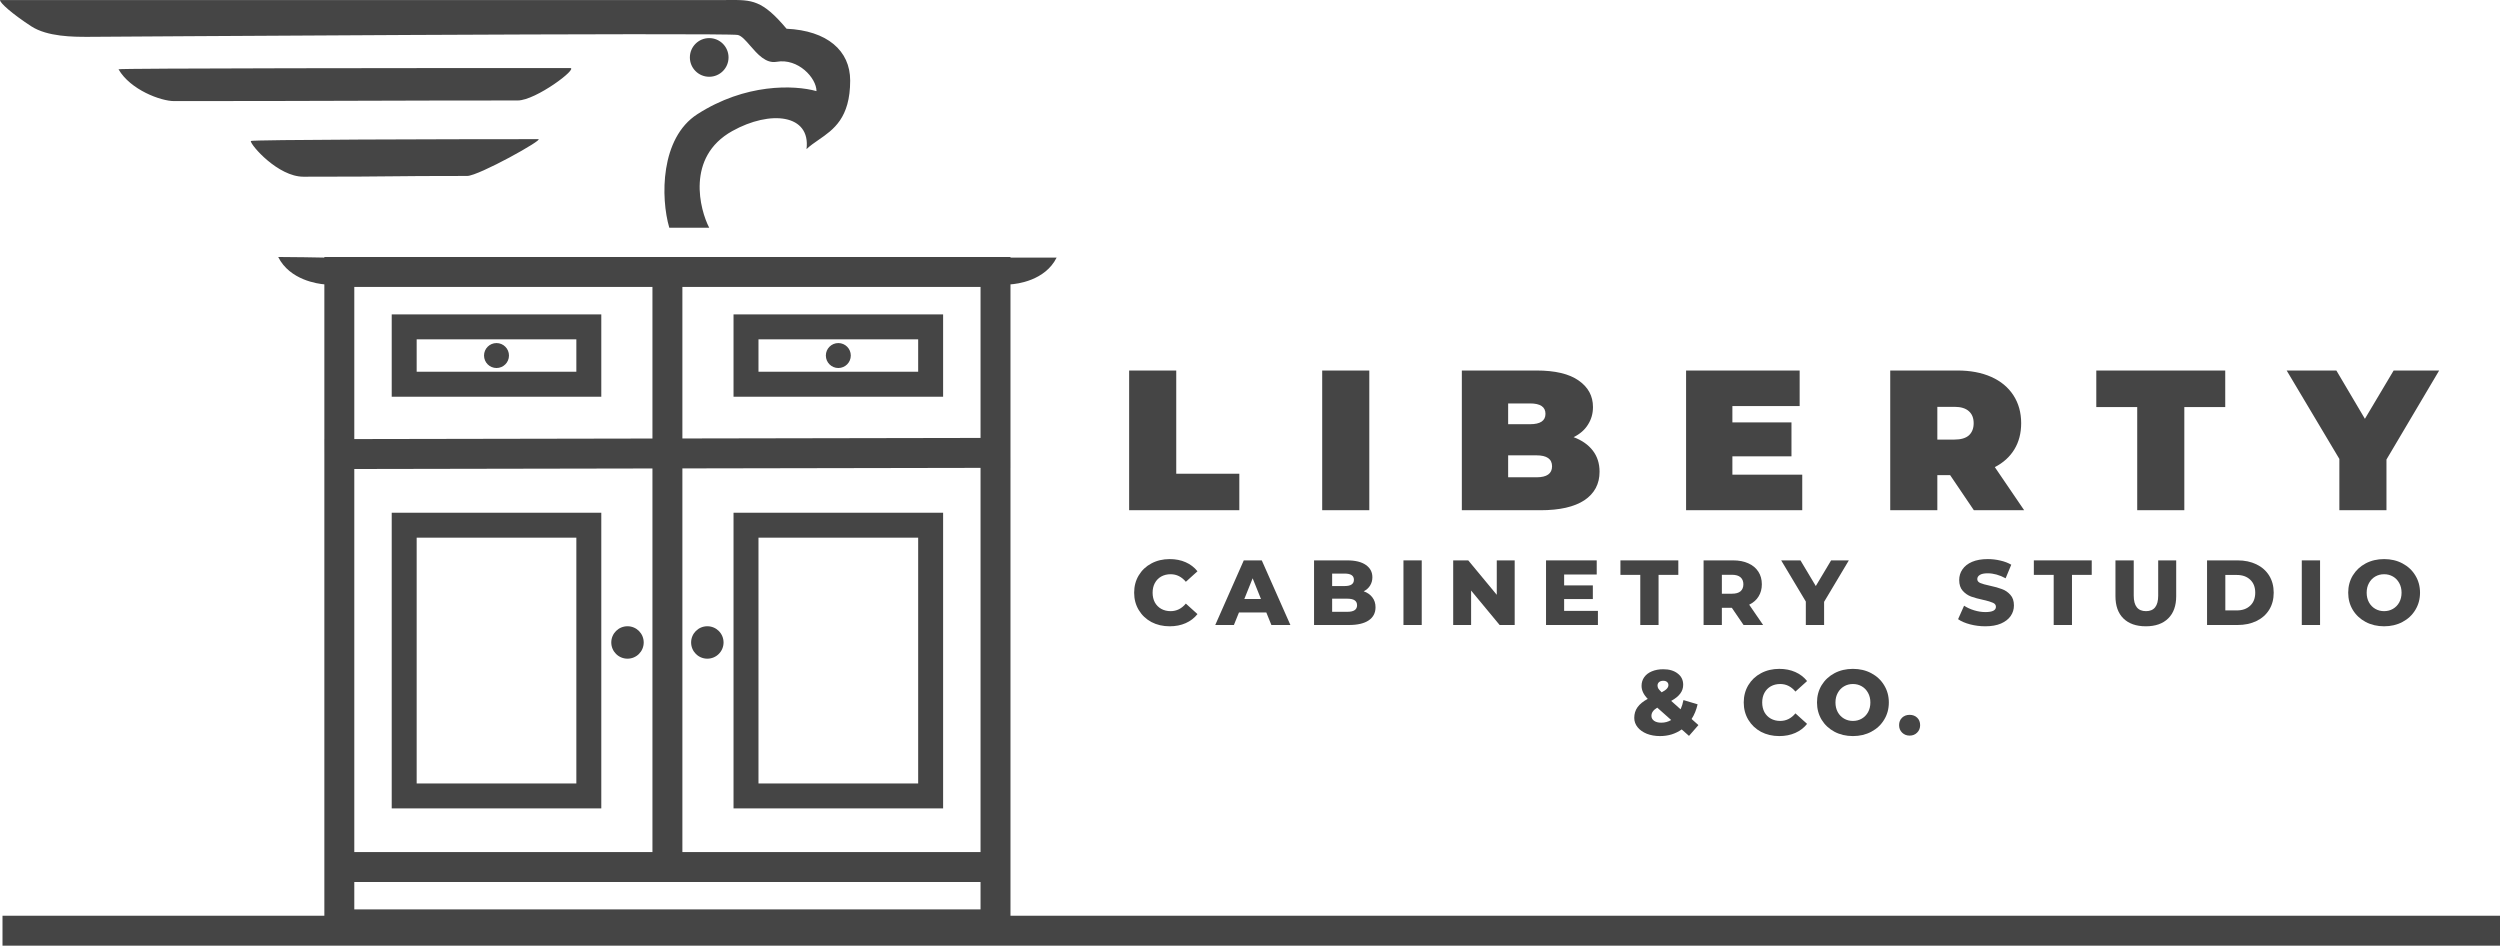
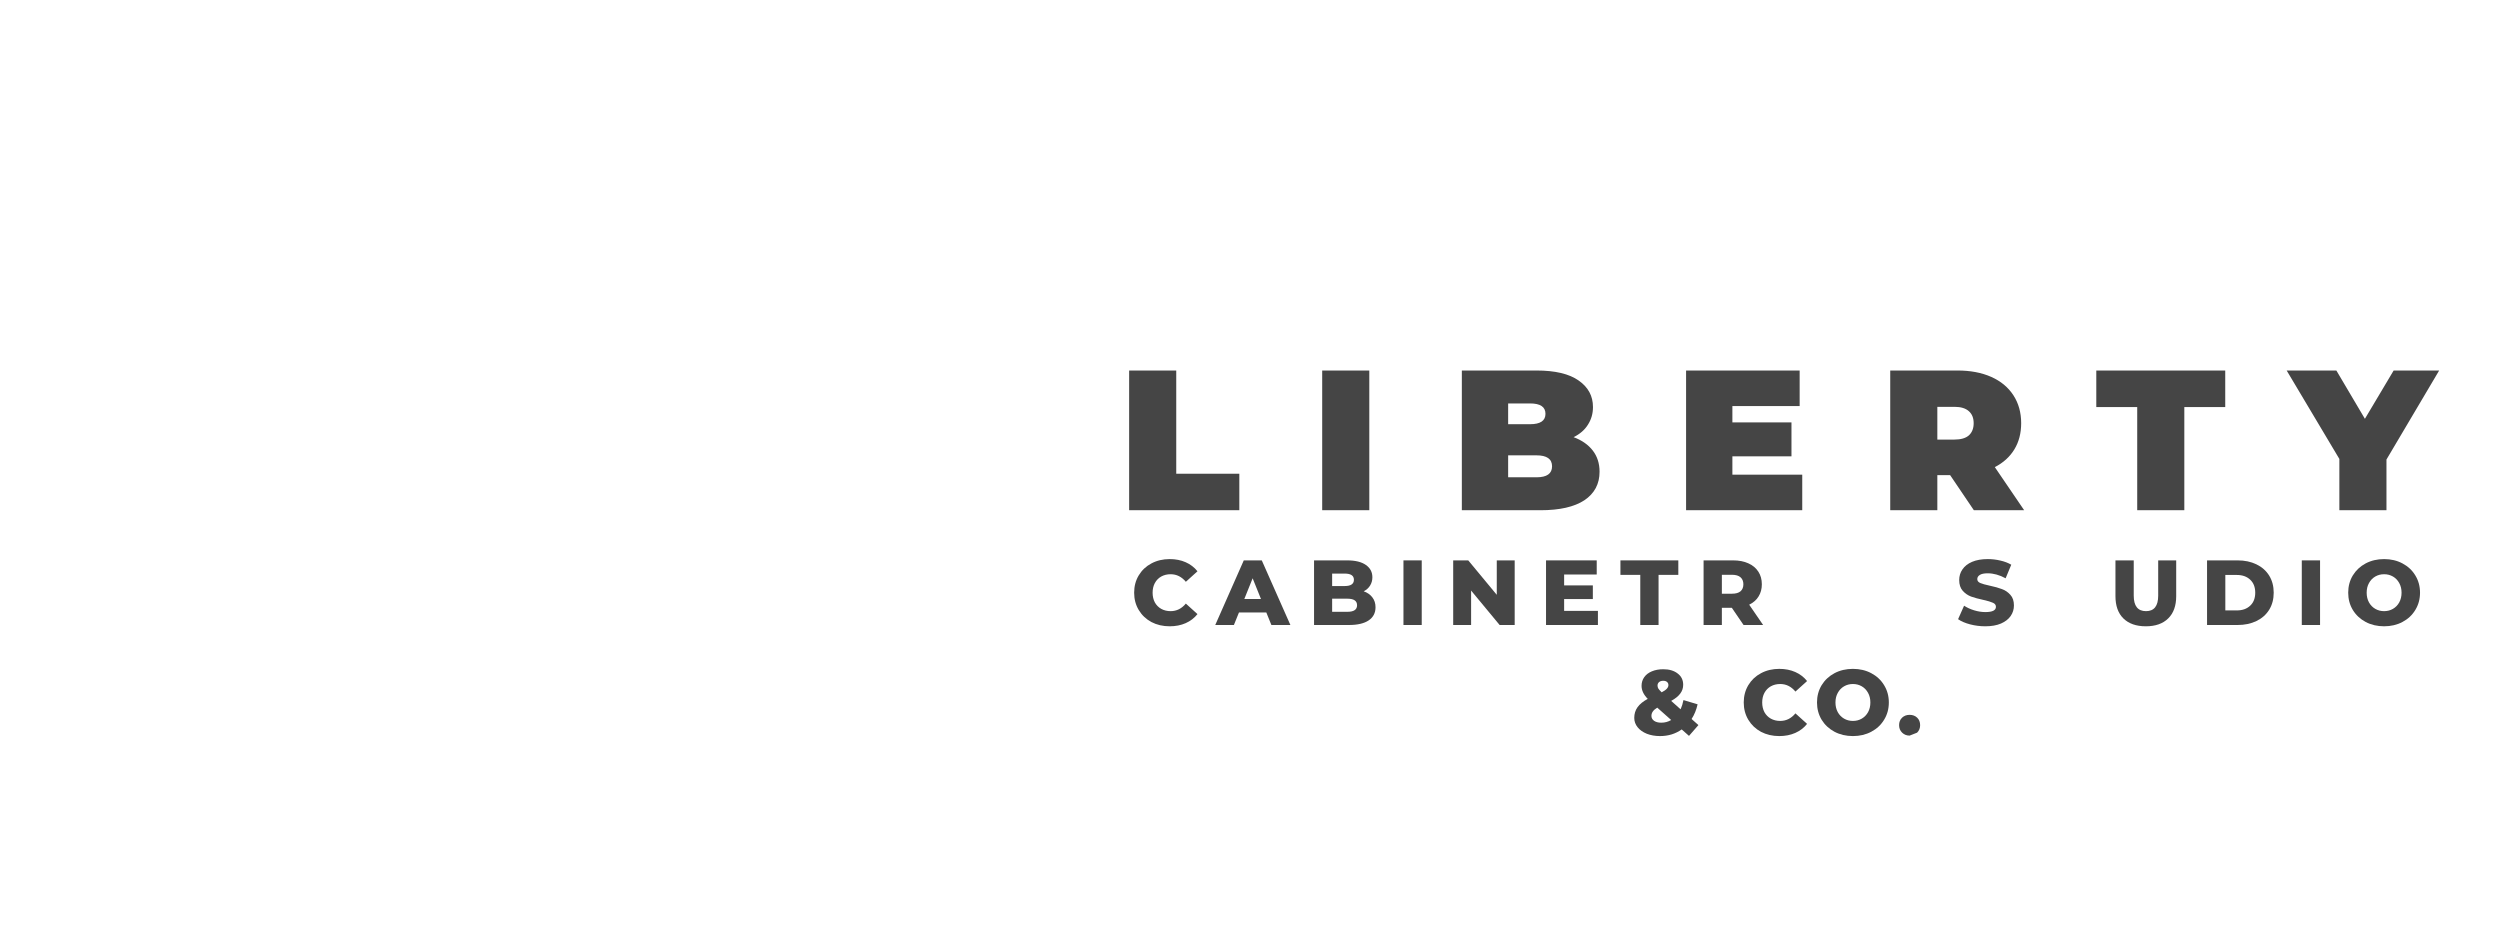
<svg xmlns="http://www.w3.org/2000/svg" width="2004" height="760" viewBox="0 0 2004 760" fill="none">
  <path d="M905.12 297H942.88V379.72H993.44V409H905.12V297ZM1059.87 297H1097.63V409H1059.87V297ZM1261.41 350.44C1268.02 352.893 1273.14 356.467 1276.77 361.16C1280.39 365.853 1282.21 371.507 1282.21 378.12C1282.21 387.933 1278.15 395.56 1270.05 401C1261.94 406.333 1250.21 409 1234.85 409H1171.81V297H1231.65C1246.58 297 1257.83 299.667 1265.41 305C1273.09 310.333 1276.93 317.427 1276.93 326.28C1276.93 331.507 1275.59 336.2 1272.93 340.36C1270.37 344.52 1266.53 347.88 1261.41 350.44ZM1208.93 323.4V340.04H1226.53C1234.74 340.04 1238.85 337.267 1238.85 331.72C1238.85 326.173 1234.74 323.4 1226.53 323.4H1208.93ZM1231.65 382.6C1239.97 382.6 1244.13 379.667 1244.13 373.8C1244.13 367.933 1239.97 365 1231.65 365H1208.93V382.6H1231.65ZM1444.68 380.52V409H1351.56V297H1442.6V325.48H1388.68V338.6H1436.04V365.8H1388.68V380.52H1444.68ZM1563.21 380.84H1552.97V409H1515.21V297H1569.13C1579.48 297 1588.49 298.707 1596.17 302.12C1603.85 305.533 1609.77 310.44 1613.93 316.84C1618.09 323.24 1620.17 330.707 1620.17 339.24C1620.17 347.24 1618.36 354.227 1614.73 360.2C1611.11 366.173 1605.88 370.92 1599.05 374.44L1622.57 409H1582.25L1563.21 380.84ZM1582.09 339.24C1582.09 335.08 1580.81 331.88 1578.25 329.64C1575.69 327.293 1571.85 326.12 1566.73 326.12H1552.97V352.36H1566.73C1571.85 352.36 1575.69 351.24 1578.25 349C1580.81 346.653 1582.09 343.4 1582.09 339.24ZM1713.19 326.28H1680.39V297H1783.75V326.28H1750.95V409H1713.19V326.28ZM1912.99 368.36V409H1875.23V367.88L1832.99 297H1872.83L1895.71 335.72L1918.75 297H1955.23L1912.99 368.36Z" fill="#454545" />
  <path d="M937.622 502.036C932.195 502.036 927.311 500.901 922.97 498.632C918.678 496.313 915.298 493.107 912.832 489.012C910.365 484.917 909.132 480.28 909.132 475.1C909.132 469.92 910.365 465.283 912.832 461.188C915.298 457.093 918.678 453.911 922.97 451.642C927.311 449.323 932.195 448.164 937.622 448.164C942.358 448.164 946.625 449.003 950.424 450.68C954.222 452.357 957.38 454.775 959.896 457.932L950.572 466.368C947.217 462.323 943.147 460.3 938.362 460.3C935.55 460.3 933.034 460.917 930.814 462.15C928.643 463.383 926.941 465.135 925.708 467.404C924.524 469.624 923.932 472.189 923.932 475.1C923.932 478.011 924.524 480.601 925.708 482.87C926.941 485.09 928.643 486.817 930.814 488.05C933.034 489.283 935.55 489.9 938.362 489.9C943.147 489.9 947.217 487.877 950.572 483.832L959.896 492.268C957.38 495.425 954.222 497.843 950.424 499.52C946.625 501.197 942.358 502.036 937.622 502.036Z" fill="#454545" />
  <path d="M1015.07 490.936H993.163L989.093 501H974.145L997.011 449.2H1011.44L1034.38 501H1019.14L1015.07 490.936ZM1010.78 480.132L1004.12 463.556L997.455 480.132H1010.78Z" fill="#454545" />
  <path d="M1093.15 473.99C1096.11 475.026 1098.43 476.654 1100.1 478.874C1101.78 481.045 1102.62 483.684 1102.62 486.792C1102.62 491.331 1100.79 494.833 1097.14 497.3C1093.49 499.767 1088.21 501 1081.31 501H1053.34V449.2H1079.83C1086.44 449.2 1091.47 450.433 1094.92 452.9C1098.38 455.317 1100.1 458.598 1100.1 462.742C1100.1 465.209 1099.49 467.429 1098.25 469.402C1097.07 471.326 1095.37 472.855 1093.15 473.99ZM1067.84 459.782V469.772H1077.9C1082.84 469.772 1085.3 468.095 1085.3 464.74C1085.3 461.435 1082.84 459.782 1077.9 459.782H1067.84ZM1080.12 490.418C1085.25 490.418 1087.82 488.667 1087.82 485.164C1087.82 481.661 1085.25 479.91 1080.12 479.91H1067.84V490.418H1080.12Z" fill="#454545" />
  <path d="M1125.01 449.2H1139.66V501H1125.01V449.2Z" fill="#454545" />
  <path d="M1214.17 449.2V501H1202.11L1179.24 473.398V501H1164.88V449.2H1176.95L1199.81 476.802V449.2H1214.17Z" fill="#454545" />
  <path d="M1280.89 489.678V501H1239.3V449.2H1279.93V460.522H1253.81V469.254H1276.82V480.206H1253.81V489.678H1280.89Z" fill="#454545" />
  <path d="M1314.85 460.818H1298.94V449.2H1345.34V460.818H1329.5V501H1314.85V460.818Z" fill="#454545" />
  <path d="M1388.24 487.236H1380.25V501H1365.59V449.2H1389.27C1393.96 449.2 1398.03 449.989 1401.48 451.568C1404.94 453.097 1407.6 455.317 1409.48 458.228C1411.35 461.089 1412.29 464.469 1412.29 468.366C1412.29 472.115 1411.4 475.396 1409.62 478.208C1407.9 480.971 1405.41 483.141 1402.15 484.72L1413.32 501H1397.64L1388.24 487.236ZM1397.49 468.366C1397.49 465.949 1396.72 464.074 1395.19 462.742C1393.67 461.41 1391.4 460.744 1388.39 460.744H1380.25V475.914H1388.39C1391.4 475.914 1393.67 475.273 1395.19 473.99C1396.72 472.658 1397.49 470.783 1397.49 468.366Z" fill="#454545" />
-   <path d="M1462.2 482.426V501H1447.55V482.204L1427.79 449.2H1443.26L1455.54 469.772L1467.82 449.2H1482.03L1462.2 482.426Z" fill="#454545" />
  <path d="M1591.43 502.036C1587.24 502.036 1583.17 501.518 1579.22 500.482C1575.28 499.446 1572.07 498.065 1569.6 496.338L1574.41 485.534C1576.73 487.063 1579.42 488.297 1582.48 489.234C1585.54 490.171 1588.55 490.64 1591.51 490.64C1597.13 490.64 1599.94 489.234 1599.94 486.422C1599.94 484.942 1599.13 483.857 1597.5 483.166C1595.92 482.426 1593.36 481.661 1589.8 480.872C1585.91 480.033 1582.65 479.145 1580.04 478.208C1577.42 477.221 1575.18 475.667 1573.3 473.546C1571.43 471.425 1570.49 468.563 1570.49 464.962C1570.49 461.805 1571.35 458.968 1573.08 456.452C1574.81 453.887 1577.37 451.864 1580.78 450.384C1584.23 448.904 1588.45 448.164 1593.43 448.164C1596.83 448.164 1600.19 448.559 1603.49 449.348C1606.8 450.088 1609.71 451.198 1612.23 452.678L1607.71 463.556C1602.78 460.892 1597.99 459.56 1593.36 459.56C1590.45 459.56 1588.32 460.004 1586.99 460.892C1585.66 461.731 1584.99 462.841 1584.99 464.222C1584.99 465.603 1585.78 466.639 1587.36 467.33C1588.94 468.021 1591.48 468.736 1594.98 469.476C1598.93 470.315 1602.19 471.227 1604.75 472.214C1607.37 473.151 1609.61 474.681 1611.49 476.802C1613.41 478.874 1614.37 481.711 1614.37 485.312C1614.37 488.42 1613.51 491.232 1611.78 493.748C1610.06 496.264 1607.47 498.287 1604.01 499.816C1600.56 501.296 1596.37 502.036 1591.43 502.036Z" fill="#454545" />
-   <path d="M1646.24 460.818H1630.33V449.2H1676.73V460.818H1660.9V501H1646.24V460.818Z" fill="#454545" />
  <path d="M1720.1 502.036C1712.4 502.036 1706.41 499.939 1702.12 495.746C1697.87 491.553 1695.75 485.608 1695.75 477.912V449.2H1710.4V477.468C1710.4 485.756 1713.68 489.9 1720.25 489.9C1726.76 489.9 1730.01 485.756 1730.01 477.468V449.2H1744.44V477.912C1744.44 485.608 1742.3 491.553 1738.01 495.746C1733.76 499.939 1727.79 502.036 1720.1 502.036Z" fill="#454545" />
  <path d="M1769.17 449.2H1793.66C1799.34 449.2 1804.37 450.261 1808.76 452.382C1813.15 454.503 1816.55 457.513 1818.97 461.41C1821.39 465.307 1822.6 469.871 1822.6 475.1C1822.6 480.329 1821.39 484.893 1818.97 488.79C1816.55 492.687 1813.15 495.697 1808.76 497.818C1804.37 499.939 1799.34 501 1793.66 501H1769.17V449.2ZM1793.07 489.308C1797.51 489.308 1801.06 488.05 1803.73 485.534C1806.44 483.018 1807.8 479.54 1807.8 475.1C1807.8 470.66 1806.44 467.182 1803.73 464.666C1801.06 462.15 1797.51 460.892 1793.07 460.892H1783.82V489.308H1793.07Z" fill="#454545" />
  <path d="M1845.11 449.2H1859.76V501H1845.11V449.2Z" fill="#454545" />
  <path d="M1911.1 502.036C1905.63 502.036 1900.7 500.877 1896.3 498.558C1891.96 496.239 1888.53 493.033 1886.02 488.938C1883.55 484.843 1882.32 480.231 1882.32 475.1C1882.32 469.969 1883.55 465.357 1886.02 461.262C1888.53 457.167 1891.96 453.961 1896.3 451.642C1900.7 449.323 1905.63 448.164 1911.1 448.164C1916.58 448.164 1921.49 449.323 1925.83 451.642C1930.22 453.961 1933.65 457.167 1936.12 461.262C1938.63 465.357 1939.89 469.969 1939.89 475.1C1939.89 480.231 1938.63 484.843 1936.12 488.938C1933.65 493.033 1930.22 496.239 1925.83 498.558C1921.49 500.877 1916.58 502.036 1911.1 502.036ZM1911.1 489.9C1913.72 489.9 1916.09 489.283 1918.21 488.05C1920.33 486.817 1922.01 485.09 1923.24 482.87C1924.47 480.601 1925.09 478.011 1925.09 475.1C1925.09 472.189 1924.47 469.624 1923.24 467.404C1922.01 465.135 1920.33 463.383 1918.21 462.15C1916.09 460.917 1913.72 460.3 1911.1 460.3C1908.49 460.3 1906.12 460.917 1904 462.15C1901.88 463.383 1900.2 465.135 1898.97 467.404C1897.73 469.624 1897.12 472.189 1897.12 475.1C1897.12 478.011 1897.73 480.601 1898.97 482.87C1900.2 485.09 1901.88 486.817 1904 488.05C1906.12 489.283 1908.49 489.9 1911.1 489.9Z" fill="#454545" />
  <path d="M1353.9 589.888L1348.06 584.708C1345.64 586.435 1342.95 587.767 1339.99 588.704C1337.03 589.592 1333.92 590.036 1330.67 590.036C1326.77 590.036 1323.24 589.419 1320.09 588.186C1316.93 586.903 1314.46 585.152 1312.69 582.932C1310.91 580.712 1310.02 578.221 1310.02 575.458C1310.02 572.202 1310.89 569.365 1312.61 566.948C1314.34 564.481 1317.08 562.237 1320.83 560.214C1317.52 556.859 1315.87 553.381 1315.87 549.78C1315.87 547.165 1316.58 544.847 1318.01 542.824C1319.45 540.801 1321.47 539.247 1324.08 538.162C1326.75 537.027 1329.81 536.46 1333.26 536.46C1338.04 536.46 1341.89 537.595 1344.8 539.864C1347.76 542.084 1349.24 545.093 1349.24 548.892C1349.24 551.556 1348.45 553.924 1346.87 555.996C1345.35 558.068 1342.93 560.017 1339.62 561.842L1347.17 568.576C1348.16 566.405 1348.92 563.939 1349.46 561.176L1360.79 564.58C1359.8 569.02 1358.2 572.942 1355.98 576.346L1361.45 581.23L1353.9 589.888ZM1333.26 545.71C1331.83 545.71 1330.69 546.08 1329.85 546.82C1329.07 547.511 1328.67 548.423 1328.67 549.558C1328.67 550.397 1328.89 551.211 1329.34 552C1329.83 552.74 1330.72 553.727 1332 554.96C1333.97 553.924 1335.36 552.962 1336.14 552.074C1336.98 551.137 1337.4 550.175 1337.4 549.188C1337.4 548.103 1337.03 547.264 1336.29 546.672C1335.6 546.031 1334.59 545.71 1333.26 545.71ZM1331.7 579.306C1334.57 579.306 1337.21 578.591 1339.62 577.16L1328.45 567.244C1326.82 568.231 1325.64 569.267 1324.9 570.352C1324.16 571.388 1323.79 572.572 1323.79 573.904C1323.79 575.483 1324.5 576.79 1325.93 577.826C1327.36 578.813 1329.29 579.306 1331.7 579.306Z" fill="#454545" />
  <path d="M1426.27 590.036C1420.85 590.036 1415.96 588.901 1411.62 586.632C1407.33 584.313 1403.95 581.107 1401.48 577.012C1399.02 572.917 1397.78 568.28 1397.78 563.1C1397.78 557.92 1399.02 553.283 1401.48 549.188C1403.95 545.093 1407.33 541.911 1411.62 539.642C1415.96 537.323 1420.85 536.164 1426.27 536.164C1431.01 536.164 1435.28 537.003 1439.08 538.68C1442.88 540.357 1446.03 542.775 1448.55 545.932L1439.22 554.368C1435.87 550.323 1431.8 548.3 1427.01 548.3C1424.2 548.3 1421.69 548.917 1419.47 550.15C1417.3 551.383 1415.59 553.135 1414.36 555.404C1413.18 557.624 1412.58 560.189 1412.58 563.1C1412.58 566.011 1413.18 568.601 1414.36 570.87C1415.59 573.09 1417.3 574.817 1419.47 576.05C1421.69 577.283 1424.2 577.9 1427.01 577.9C1431.8 577.9 1435.87 575.877 1439.22 571.832L1448.55 580.268C1446.03 583.425 1442.88 585.843 1439.08 587.52C1435.28 589.197 1431.01 590.036 1426.27 590.036Z" fill="#454545" />
  <path d="M1485.3 590.036C1479.82 590.036 1474.89 588.877 1470.5 586.558C1466.16 584.239 1462.73 581.033 1460.21 576.938C1457.75 572.843 1456.51 568.231 1456.51 563.1C1456.51 557.969 1457.75 553.357 1460.21 549.262C1462.73 545.167 1466.16 541.961 1470.5 539.642C1474.89 537.323 1479.82 536.164 1485.3 536.164C1490.78 536.164 1495.68 537.323 1500.03 539.642C1504.42 541.961 1507.84 545.167 1510.31 549.262C1512.83 553.357 1514.09 557.969 1514.09 563.1C1514.09 568.231 1512.83 572.843 1510.31 576.938C1507.84 581.033 1504.42 584.239 1500.03 586.558C1495.68 588.877 1490.78 590.036 1485.3 590.036ZM1485.3 577.9C1487.91 577.9 1490.28 577.283 1492.4 576.05C1494.52 574.817 1496.2 573.09 1497.44 570.87C1498.67 568.601 1499.29 566.011 1499.29 563.1C1499.29 560.189 1498.67 557.624 1497.44 555.404C1496.2 553.135 1494.52 551.383 1492.4 550.15C1490.28 548.917 1487.91 548.3 1485.3 548.3C1482.68 548.3 1480.32 548.917 1478.2 550.15C1476.07 551.383 1474.4 553.135 1473.16 555.404C1471.93 557.624 1471.31 560.189 1471.31 563.1C1471.31 566.011 1471.93 568.601 1473.16 570.87C1474.4 573.09 1476.07 574.817 1478.2 576.05C1480.32 577.283 1482.68 577.9 1485.3 577.9Z" fill="#454545" />
-   <path d="M1530.75 589.666C1528.38 589.666 1526.38 588.877 1524.75 587.298C1523.13 585.719 1522.31 583.721 1522.31 581.304C1522.31 578.837 1523.1 576.839 1524.68 575.31C1526.31 573.781 1528.33 573.016 1530.75 573.016C1533.21 573.016 1535.24 573.781 1536.82 575.31C1538.39 576.839 1539.18 578.837 1539.18 581.304C1539.18 583.721 1538.37 585.719 1536.74 587.298C1535.16 588.877 1533.17 589.666 1530.75 589.666Z" fill="#454545" />
-   <path fill-rule="evenodd" clip-rule="evenodd" d="M0 0.038L579.5 0.038C581.08 0.038 582.587 0.028 584.033 0.018C602.716 -0.11 611.008 -0.167 630.5 23.038C663 24.538 681.5 40.538 681.5 64.538C681.5 94.658 668.08 103.902 656.21 112.078C652.711 114.488 649.346 116.806 646.5 119.538C650 91.538 617.5 88.038 587 105.038C549.5 125.94 561.167 168.538 568.5 182.538H536.5C529.5 158.538 529.2 110.695 559 91.538C597.5 66.788 636.5 68.038 654.5 73.038C654.5 62.538 639.791 46.45 622.5 49.538C613.872 51.079 607.143 43.314 601.377 36.66C597.787 32.518 594.57 28.805 591.5 28.038C583.5 26.038 70.5 29.538 70.5 29.538C59 29.538 38 29.538 25 21.038C9.383 10.827 0 2.371 0 0.038ZM568.5 61.538C577.06 61.538 584 54.599 584 46.038C584 37.478 577.06 30.538 568.5 30.538C559.94 30.538 553 37.478 553 46.038C553 54.599 559.94 61.538 568.5 61.538ZM95 55.538C94.501 54.672 340 54.541 457 54.538C464 54.538 429.509 80.538 415 80.538C361.867 80.538 325.182 80.655 287.253 80.775H287.25H287.248H287.247H287.246H287.246H287.245C246.654 80.904 204.634 81.038 139.5 81.038C129 81.038 104.5 72.038 95 55.538ZM431.5 111.538C358.199 111.541 201 111.918 201 113.019C201 116.475 222.926 141.653 243.227 141.653C284.036 141.653 299.317 141.489 314.079 141.33H314.079C327.872 141.182 341.212 141.038 374.5 141.038C383.59 141.038 436.581 111.538 431.5 111.538ZM260 206.48C255.27 206.387 234.878 206 223 206C232.307 224.614 254.97 227.514 260 227.933V230V352L259.978 352L260 364V729V734.041H2.005V758.041H2004V734.041H810V729V375L810.023 375L810 362.513V230V227.951C815.03 227.622 837.693 225.114 847 206.5L810 206.5V206H786H284H260V206.48ZM786 351.044V230H547V351.478L786 351.044ZM523 351.522V230H284V351.956L523 351.522ZM284 375.956L523 375.522V683H284V375.956ZM547 375.478L786 375.044V683H547V375.478ZM284 707V729H786V707H547H523H284ZM736 272H608V298H736V272ZM608 252H588V272V298V318H608H736H756V298V272V252H736H608ZM334 272H462V298H334V272ZM314 252H334H462H482V272V298V318H462H334H314V298V272V252ZM462 628V431H334V628H462ZM334 411H314V431V628V648H334H462H482V628V431V411H462H334ZM736 431V628H608V431H736ZM588 411H608H736H756V431V628V648H736H608H588V628V431V411ZM516 515C516 522.18 510.18 528 503 528C495.82 528 490 522.18 490 515C490 507.82 495.82 502 503 502C510.18 502 516 507.82 516 515ZM567 528C574.18 528 580 522.18 580 515C580 507.82 574.18 502 567 502C559.82 502 554 507.82 554 515C554 522.18 559.82 528 567 528ZM682 285C682 290.523 677.523 295 672 295C666.477 295 662 290.523 662 285C662 279.477 666.477 275 672 275C677.523 275 682 279.477 682 285ZM398 295C403.523 295 408 290.523 408 285C408 279.477 403.523 275 398 275C392.477 275 388 279.477 388 285C388 290.523 392.477 295 398 295Z" fill="#454545" />
+   <path d="M1530.75 589.666C1528.38 589.666 1526.38 588.877 1524.75 587.298C1523.13 585.719 1522.31 583.721 1522.31 581.304C1522.31 578.837 1523.1 576.839 1524.68 575.31C1526.31 573.781 1528.33 573.016 1530.75 573.016C1533.21 573.016 1535.24 573.781 1536.82 575.31C1538.39 576.839 1539.18 578.837 1539.18 581.304C1539.18 583.721 1538.37 585.719 1536.74 587.298Z" fill="#454545" />
</svg>